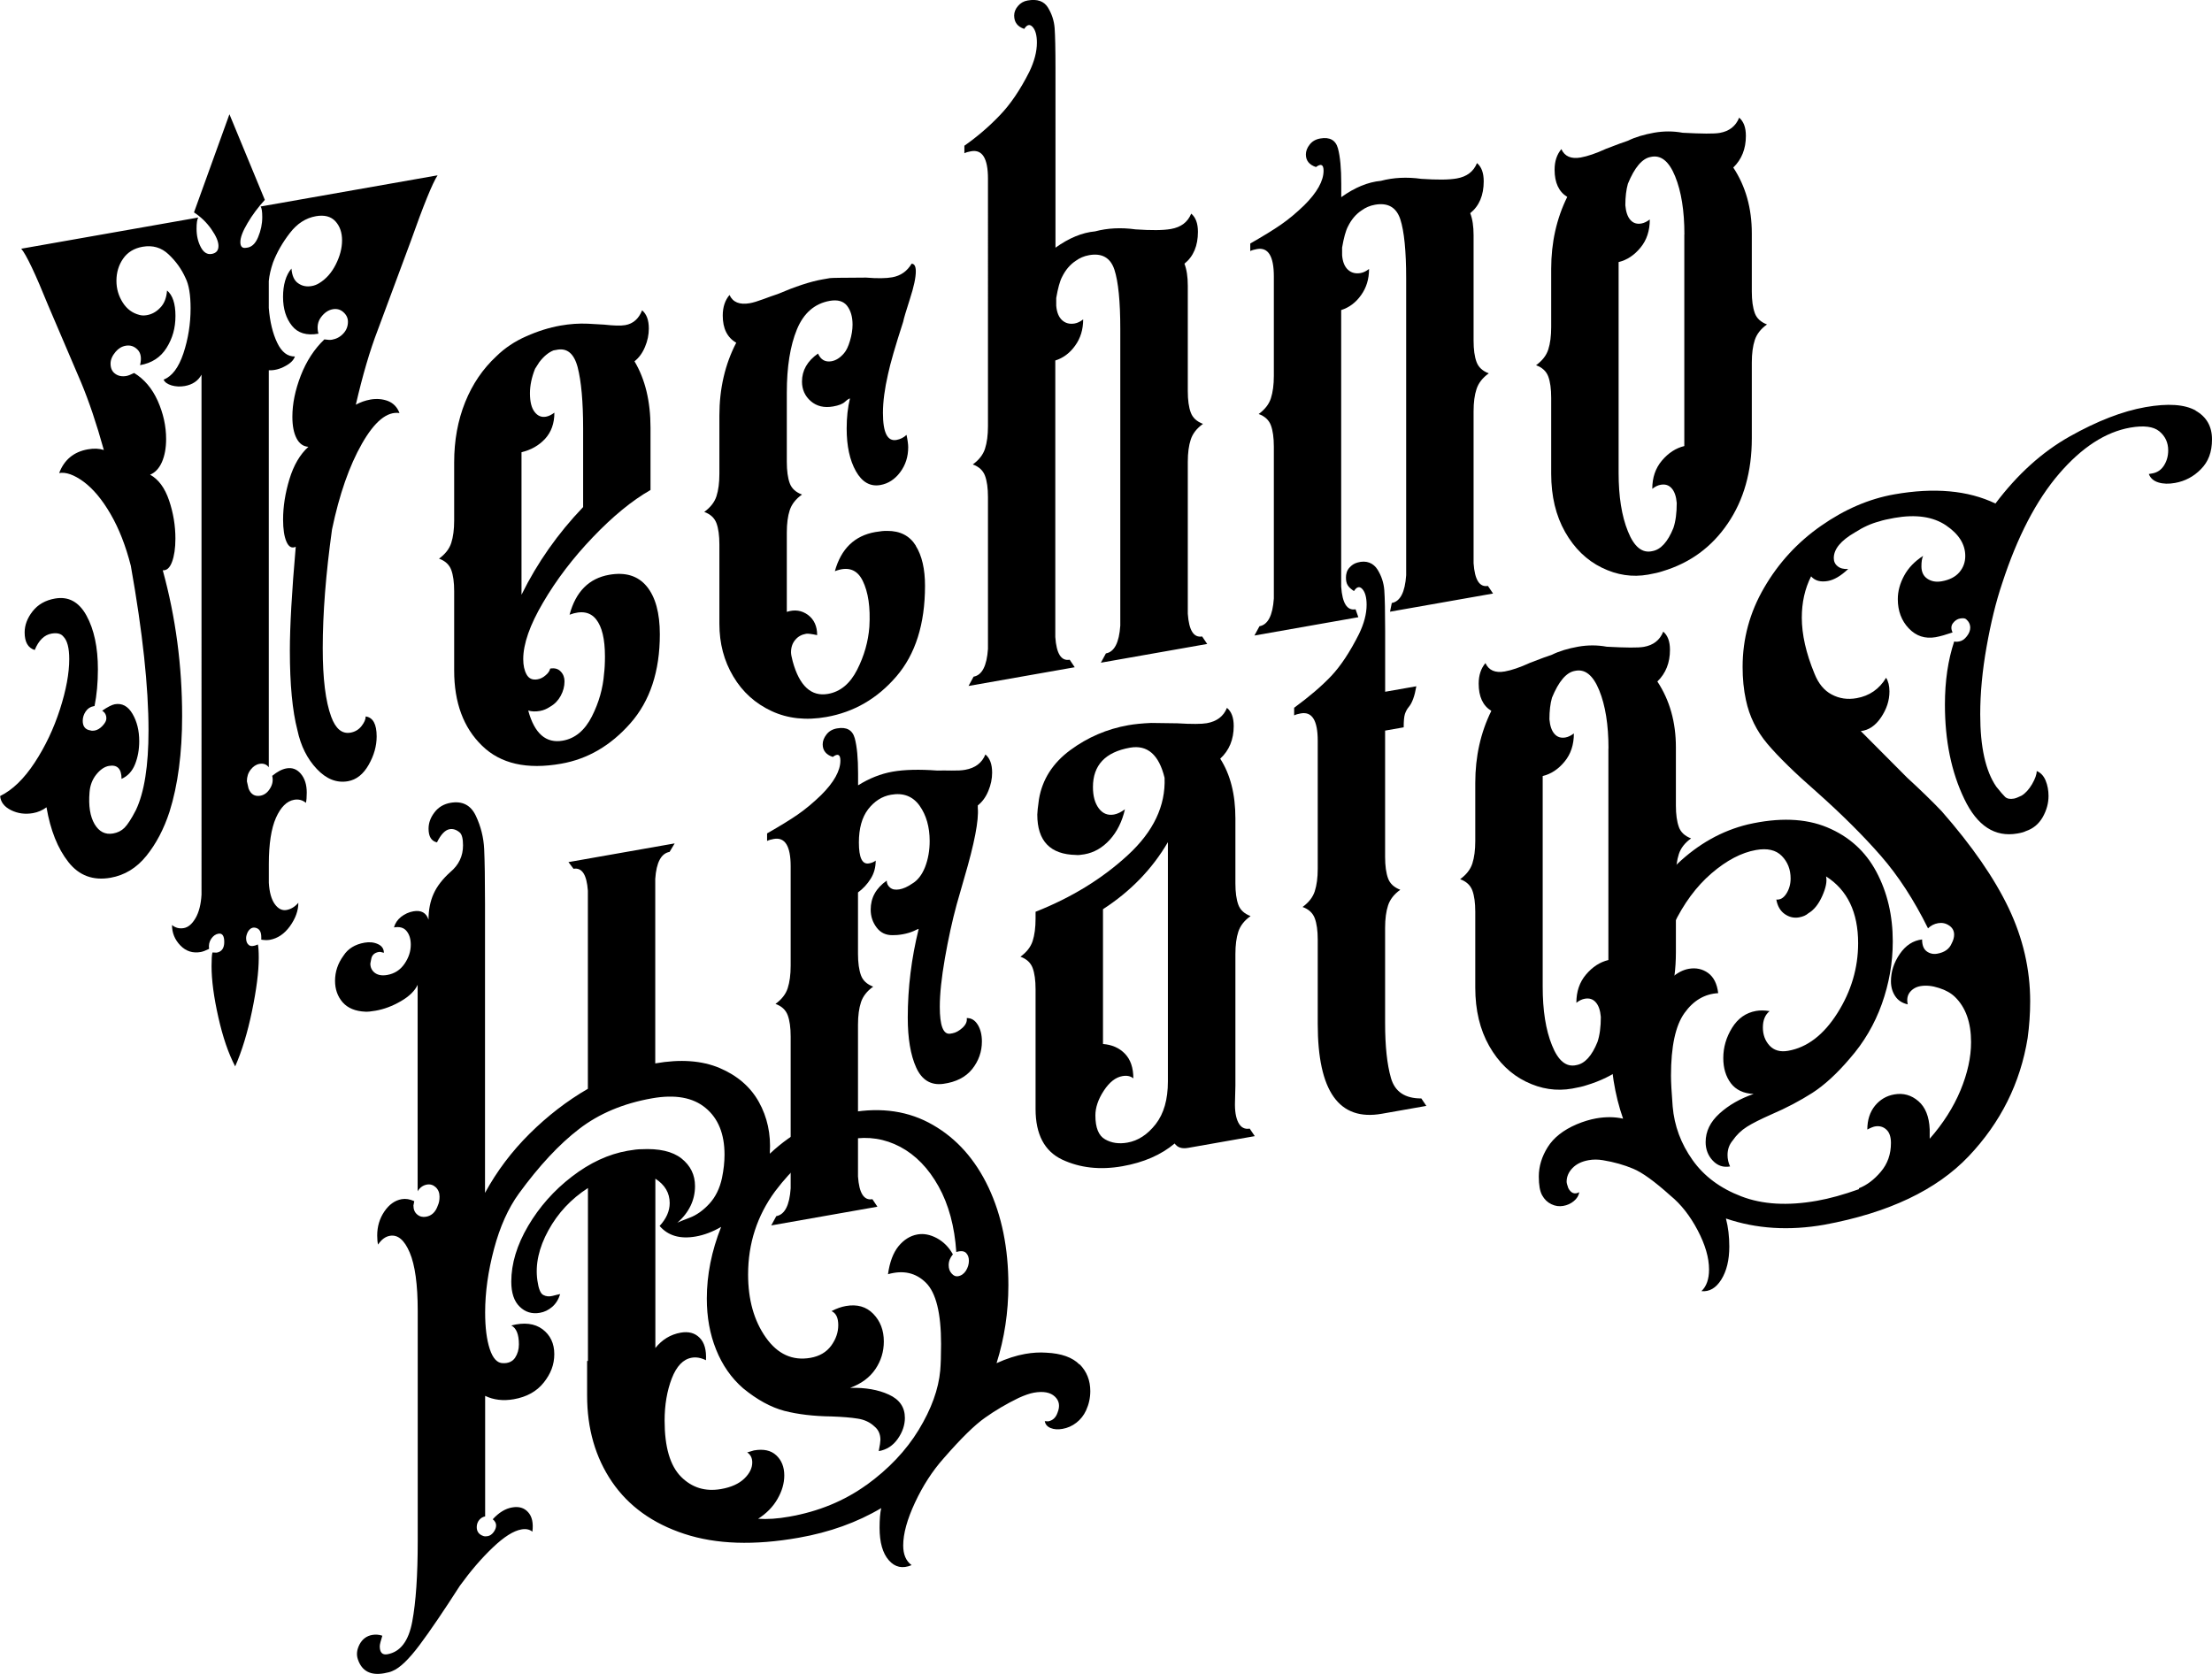
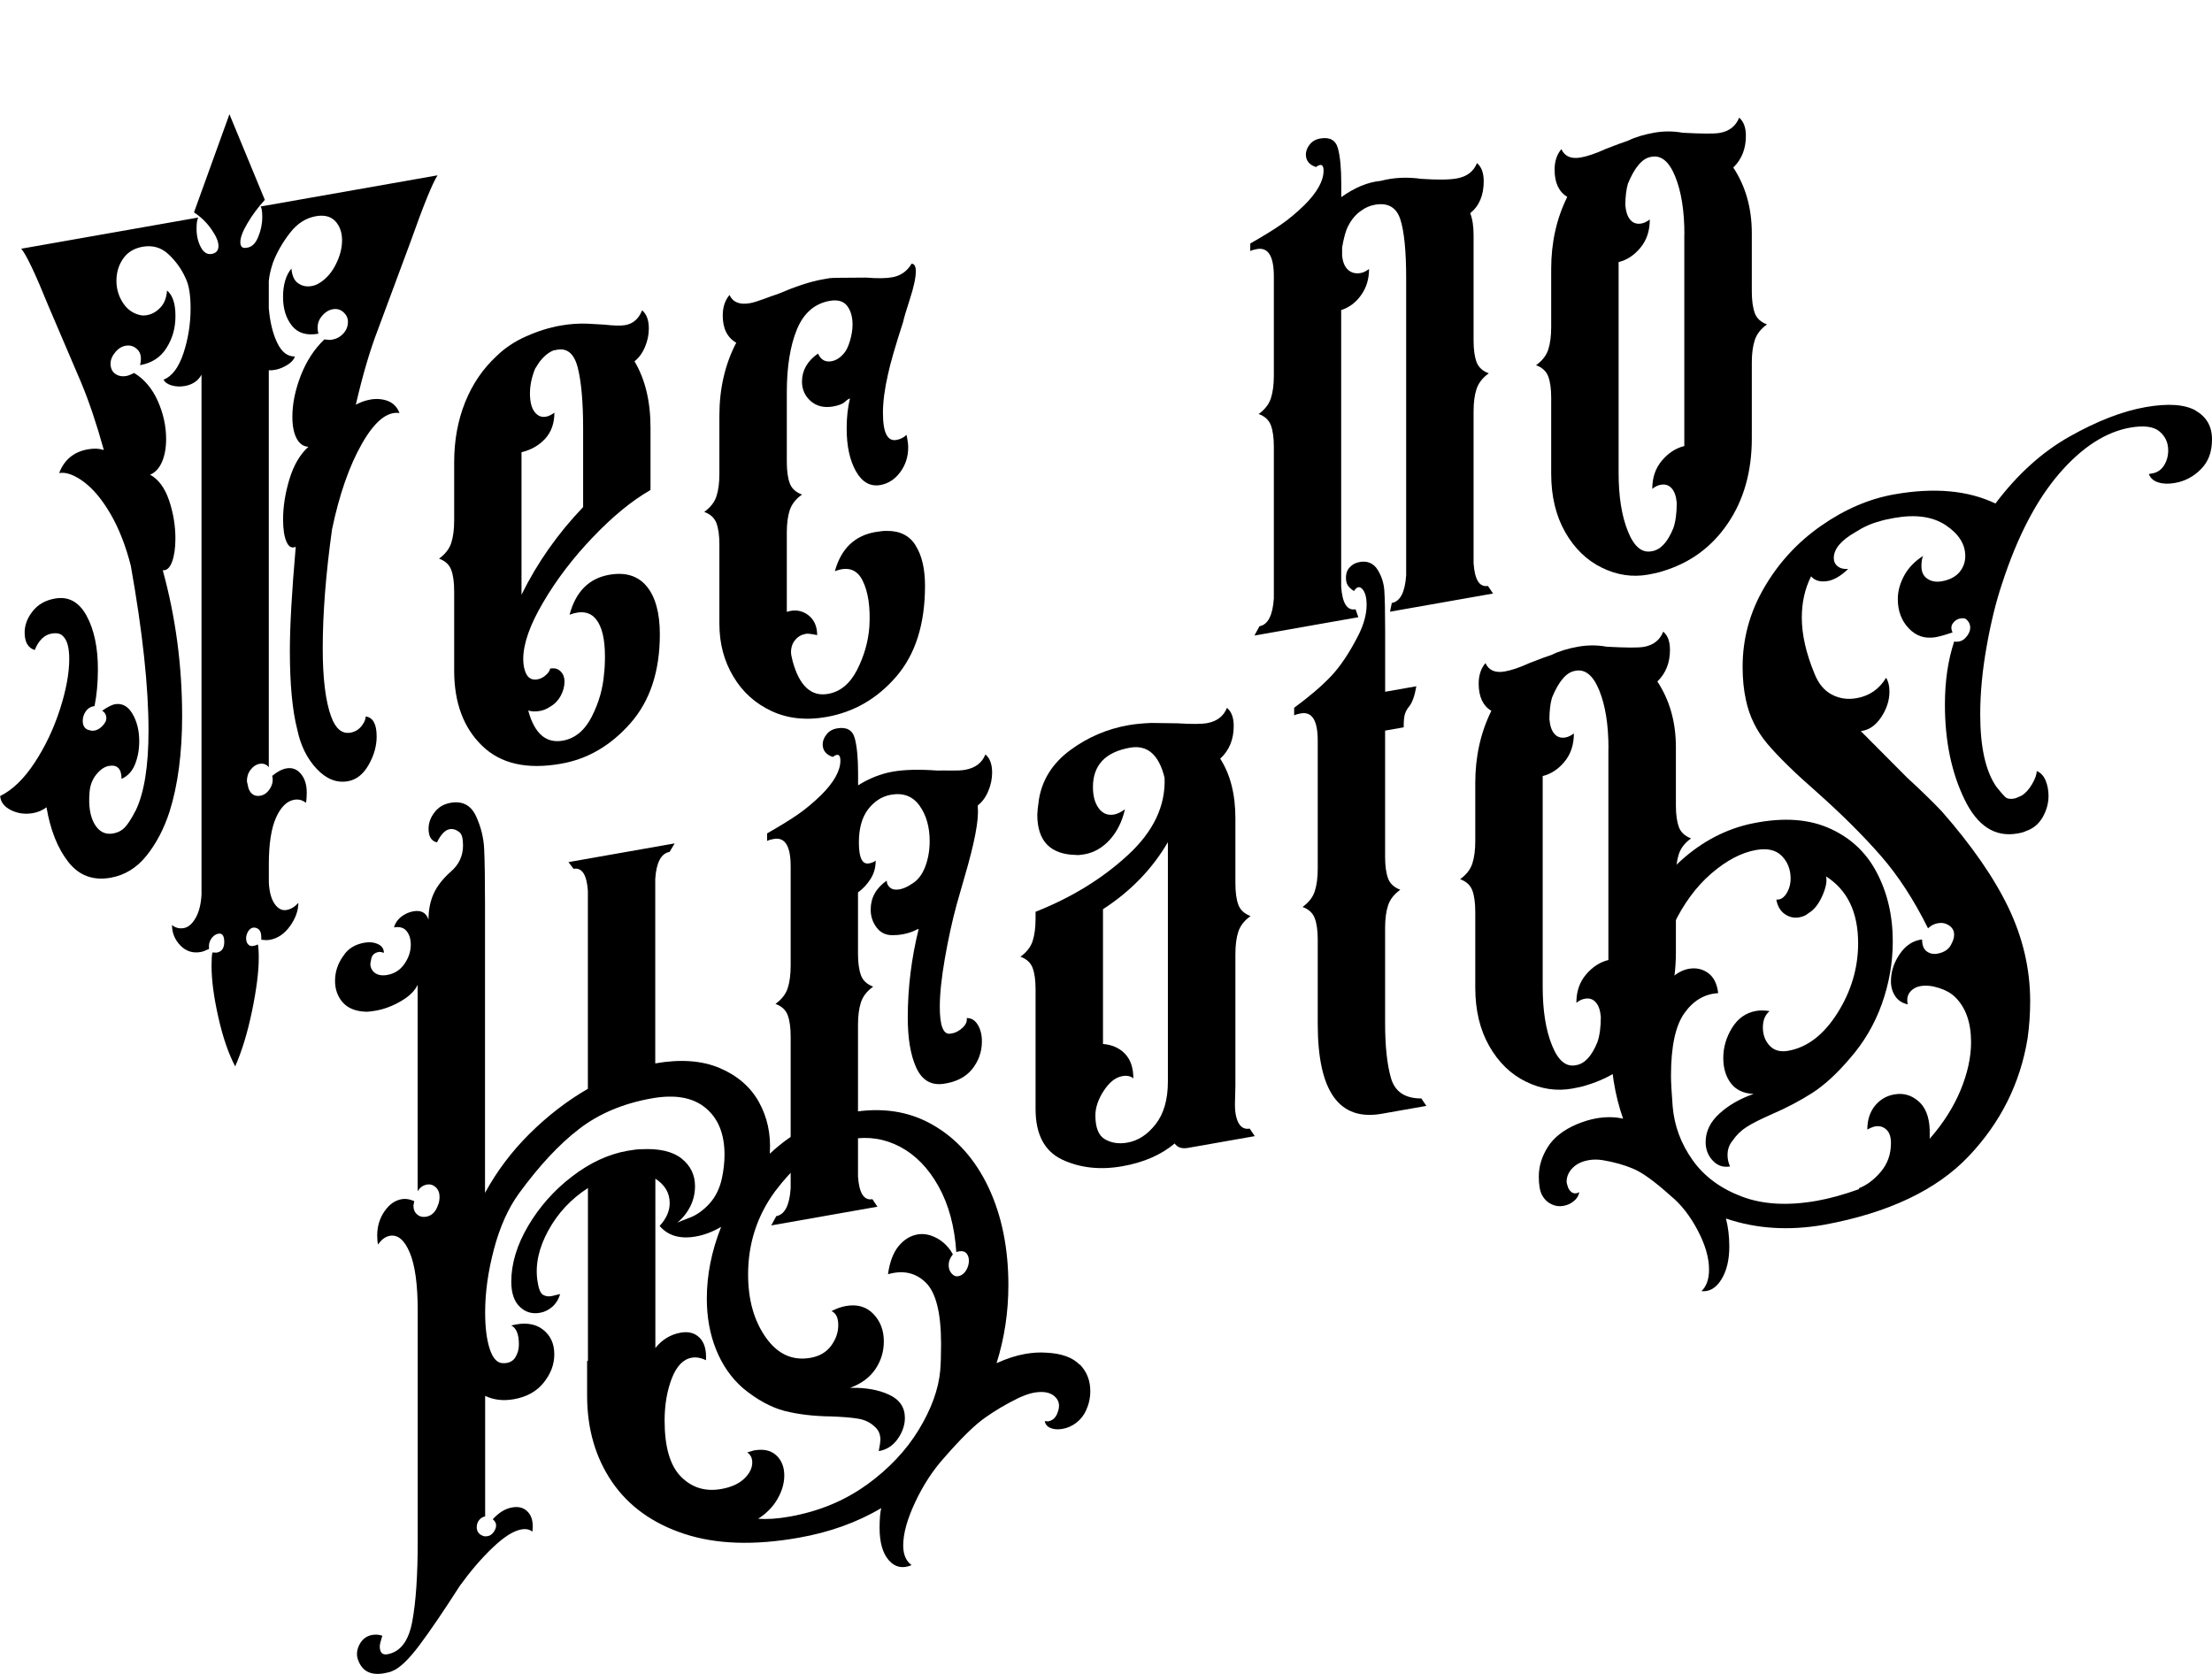
<svg xmlns="http://www.w3.org/2000/svg" id="_Слой_1" data-name="Слой 1" viewBox="0 0 500 378.37">
  <path d="M83.64,90.33c1.52-.27,2.88-.14,4.09,.33,1.21,.49,2.07,1.39,2.57,2.71-2.8-.42-5.62,1.9-8.48,6.91-2.86,5.01-5.12,11.49-6.77,19.39-1.4,10.04-2.1,18.97-2.1,26.85,0,6.86,.64,12.02,1.91,15.48,1.01,2.76,2.47,3.95,4.38,3.61,1.01-.18,1.84-.68,2.47-1.47,.64-.82,.95-1.53,.95-2.19,1.65,.23,2.48,1.73,2.48,4.52,0,2.15-.6,4.3-1.81,6.42-1.21,2.12-2.76,3.36-4.67,3.7-2.54,.45-4.89-.48-7.05-2.77-2.16-2.29-3.62-5.19-4.38-8.76-1.14-4.37-1.71-10.37-1.71-17.99,0-5.46,.44-13.27,1.33-23.47-.89,.4-1.59,.03-2.1-1.16-.51-1.17-.76-2.84-.76-4.99,0-2.94,.48-5.98,1.43-9.12,.96-3.17,2.39-5.61,4.29-7.33-1.14-.07-2.04-.7-2.67-1.91-.64-1.23-.95-2.85-.95-4.88,0-2.94,.63-6.02,1.9-9.31,1.27-3.26,3.05-6,5.33-8.18,.76,.11,1.33,.14,1.72,.07,1.01-.18,1.87-.64,2.57-1.4,.69-.74,1.04-1.63,1.04-2.66,0-.87-.37-1.63-1.14-2.26-.64-.53-1.41-.72-2.28-.57-1.02,.18-1.91,.79-2.67,1.81-.76,1.02-.96,2.26-.58,3.72-2.67,.47-4.66-.13-5.99-1.8-1.33-1.67-2.01-3.82-2.01-6.51s.63-4.93,1.9-6.41c.13,1.63,.64,2.74,1.53,3.33,.89,.63,1.9,.82,3.05,.62,.63-.11,1.2-.34,1.72-.67,1.52-.93,2.76-2.31,3.71-4.19,.95-1.88,1.43-3.7,1.43-5.48s-.51-3.22-1.52-4.32c-1.02-1.08-2.48-1.46-4.38-1.13-2.28,.4-4.26,1.66-5.9,3.81-1.65,2.13-2.93,4.36-3.81,6.67-.51,1.5-.83,2.87-.95,4.18v6.08c.25,3.14,.89,5.76,1.9,7.87s2.35,3.14,4,3.1c-.26,.81-.98,1.54-2.19,2.18-1.21,.67-2.45,.99-3.71,.94v89.74c-.51-.68-1.21-.92-2.1-.77-.76,.13-1.43,.58-1.99,1.3-.58,.74-.86,1.6-.86,2.63l.37,1.63c.51,1.32,1.41,1.86,2.67,1.64,.89-.16,1.62-.7,2.19-1.63,.58-.93,.73-1.87,.49-2.86,1.14-.94,2.21-1.51,3.24-1.69,1.27-.22,2.35,.17,3.24,1.23s1.33,2.47,1.33,4.25c0,.99-.06,1.79-.19,2.31-.76-.63-1.65-.87-2.67-.69-1.65,.29-3.02,1.65-4.1,4.07-1.07,2.42-1.61,5.91-1.61,10.48v4.2c.12,2.13,.57,3.74,1.33,4.81,.76,1.06,1.64,1.53,2.67,1.35,1.01-.18,1.9-.73,2.67-1.63,0,1.78-.64,3.54-1.9,5.3-1.27,1.75-2.8,2.77-4.58,3.08-.51,.09-1.14,.08-1.9-.04v-.58c0-1.14-.38-1.83-1.15-2.07-.75-.24-1.4,.04-1.9,.91-.26,.54-.38,1.02-.38,1.39,0,.76,.22,1.28,.67,1.6,.44,.31,1.11,.24,1.99-.17,.12,.47,.2,1.5,.2,3.02,0,3.16-.52,7.2-1.53,12.07-1.01,4.87-2.28,9.02-3.8,12.47-1.53-2.91-2.8-6.62-3.81-11.13-1.02-4.51-1.53-8.37-1.53-11.53,0-1.53,.06-2.57,.2-3.09l.95,.04c1.15-.2,1.72-1.01,1.72-2.41s-.44-2.03-1.33-1.87c-.64,.11-1.18,.5-1.62,1.15-.44,.66-.6,1.41-.48,2.28-.76,.38-1.4,.62-1.9,.71-1.78,.31-3.31-.16-4.58-1.47-1.27-1.31-1.9-2.85-1.9-4.63,.76,.63,1.65,.87,2.67,.69s1.9-.96,2.67-2.29c.76-1.33,1.21-3.11,1.33-5.28V84.69c-.75,1.39-2.03,2.26-3.8,2.57-1.02,.18-2.01,.13-2.96-.14-.95-.29-1.56-.72-1.81-1.31,1.9-.73,3.39-2.69,4.48-5.94,1.07-3.23,1.62-6.63,1.62-10.19,0-3.04-.38-5.33-1.15-6.85-.89-1.99-2.16-3.77-3.81-5.32-1.64-1.57-3.62-2.13-5.9-1.73-1.9,.34-3.37,1.23-4.38,2.67-1.01,1.46-1.52,3.12-1.52,5.02,0,1.8,.48,3.43,1.43,4.92,.95,1.49,2.19,2.38,3.71,2.78,.51,.16,1.09,.18,1.72,.07,1.15-.2,2.16-.75,3.05-1.7,.89-.9,1.4-2.19,1.53-3.87,1.26,1.04,1.9,2.95,1.9,5.74s-.67,5.08-2.01,7.22c-1.33,2.14-3.33,3.44-5.99,3.91,.38-1.6,.19-2.76-.58-3.52-.75-.76-1.64-1.05-2.67-.87-.89,.16-1.64,.62-2.28,1.37-.76,.9-1.14,1.79-1.14,2.66,0,1.03,.34,1.8,1.04,2.3,.69,.52,1.55,.68,2.57,.5,.38-.07,.95-.29,1.72-.67,2.28,1.38,4.06,3.48,5.33,6.29,1.26,2.84,1.9,5.7,1.9,8.64,0,2.03-.32,3.76-.95,5.21-.64,1.44-1.53,2.38-2.67,2.85,1.9,1.05,3.33,2.99,4.29,5.82,.95,2.81,1.43,5.68,1.43,8.62,0,2.15-.26,3.91-.76,5.26-.51,1.37-1.21,1.99-2.1,1.9,2.93,10.65,4.38,21.64,4.38,32.94,0,8.37-.95,15.61-2.85,21.65-1.27,3.9-3.02,7.23-5.24,9.98s-4.92,4.38-8.09,4.94c-3.94,.69-7.12-.48-9.53-3.55-2.42-3.07-4.06-7.2-4.95-12.38-.89,.67-1.91,1.12-3.05,1.32-1.78,.31-3.43,.09-4.95-.66-1.53-.76-2.36-1.82-2.48-3.2,2.79-1.36,5.4-3.89,7.81-7.56,2.41-3.67,4.31-7.69,5.72-12.07,1.4-4.36,2.09-8.14,2.09-11.32,0-2.52-.44-4.22-1.33-5.1-.51-.65-1.4-.89-2.67-.67-1.64,.29-2.91,1.53-3.8,3.71-1.53-.47-2.28-1.81-2.28-3.98,0-1.63,.6-3.25,1.81-4.78,1.2-1.53,2.88-2.49,5.04-2.87,3.05-.54,5.43,.74,7.14,3.87s2.57,7.17,2.57,12.11c0,3.06-.26,5.83-.76,8.32l-.19,.03c-.76,.13-1.36,.53-1.81,1.19-.44,.66-.67,1.36-.67,2.12,0,1.26,.58,1.99,1.72,2.16,.26,.1,.58,.1,.95,.04,.64-.11,1.24-.47,1.81-1.08,.58-.62,.86-1.16,.86-1.66,0-.79-.31-1.35-.95-1.75,1.27-.87,2.22-1.34,2.86-1.46,1.64-.29,2.98,.43,4,2.17,1.01,1.72,1.52,3.78,1.52,6.18,0,1.92-.32,3.65-.95,5.23-.64,1.58-1.65,2.67-3.05,3.29,0-2.27-.95-3.26-2.85-2.93-1.02,.18-1.97,.84-2.86,1.95s-1.4,2.44-1.52,3.99c-.26,3.08,.12,5.48,1.14,7.22,1.02,1.72,2.42,2.43,4.2,2.11,1.01-.18,1.87-.6,2.57-1.3,.69-.7,1.55-2.01,2.57-3.99,1.9-4.01,2.85-10.03,2.85-18.01,0-9.8-1.33-22.19-4-37.21-1.15-4.51-2.67-8.4-4.57-11.68-1.91-3.3-3.94-5.71-6.1-7.32-2.16-1.58-4-2.23-5.53-1.96,1.15-3.01,3.31-4.8,6.48-5.36,1.4-.25,2.6-.19,3.62,.15-1.65-5.95-3.37-11.04-5.15-15.3l-7.42-17.36c-2.93-7.24-4.96-11.51-6.1-12.84l40.01-7.05c-.26,.42-.38,1.27-.38,2.55,0,1.53,.31,2.9,.95,4.13,.63,1.21,1.46,1.73,2.47,1.55,1.02-.18,1.53-.77,1.53-1.8s-.55-2.28-1.62-3.81-2.38-2.78-3.91-3.78l8.01-22.19,8,19.36c-1.53,1.68-2.83,3.41-3.91,5.26-1.09,1.82-1.62,3.26-1.62,4.28s.44,1.45,1.33,1.29c1.15-.08,2.04-.86,2.67-2.37,.64-1.52,.95-3.02,.95-4.55,0-1.28-.12-2.09-.38-2.41l40.01-7.05c-1.14,1.73-3.17,6.72-6.1,14.99l-7.42,19.98c-1.79,4.64-3.43,10.26-4.96,16.88,1.02-.55,2.1-.95,3.25-1.15Z" />
  <path d="M146.19,132.55c1.96,2.38,2.96,6.01,2.96,10.83,0,8.37-2.22,15.09-6.67,20.13-4.45,5.04-9.65,8.07-15.63,9.12-7.74,1.37-13.72,.02-17.9-4.08-4.2-4.08-6.29-9.74-6.29-16.98v-17.92c0-2.03-.22-3.64-.66-4.82s-1.36-2.05-2.76-2.55c1.4-1.03,2.32-2.19,2.76-3.55,.44-1.36,.66-3.05,.66-5.08v-13.15c0-4.94,.83-9.47,2.48-13.58,1.65-4.1,4-7.55,7.05-10.38,1.9-1.87,4.16-3.38,6.76-4.52,2.6-1.16,5.18-1.97,7.72-2.42,2.16-.38,4.22-.52,6.19-.43,1.96,.11,3.2,.18,3.71,.21,2.16,.24,3.75,.29,4.76,.11,1.78-.31,3.05-1.43,3.81-3.34,1.01,.83,1.52,2.21,1.52,4.11,0,1.39-.28,2.78-.86,4.14-.57,1.38-1.36,2.47-2.38,3.27,2.41,4.04,3.62,9.04,3.62,14.99v14.1c-4.19,2.39-8.54,5.97-13.05,10.69-4.51,4.72-8.25,9.64-11.24,14.76-2.99,5.07-4.48,9.35-4.48,12.78,0,1.41,.25,2.56,.76,3.48,.51,.92,1.33,1.29,2.47,1.09,.64-.11,1.24-.4,1.81-.9,.58-.47,.92-.97,1.05-1.53,1.01-.18,1.81,.05,2.38,.66,.57,.58,.86,1.34,.86,2.21,0,1.16-.29,2.24-.86,3.29-.57,1.05-1.36,1.87-2.38,2.45-.76,.51-1.53,.83-2.29,.96-1.01,.18-1.9,.15-2.67-.09,1.41,5.21,4.01,7.48,7.81,6.81,2.79-.49,4.98-2.33,6.57-5.46,1.59-3.13,2.51-6.38,2.76-9.71,.12-.93,.2-2.21,.2-3.86,0-3.95-.67-6.74-2.01-8.41s-3.33-2.02-5.99-1.03c1.4-5.21,4.38-8.21,8.95-9.02,3.68-.65,6.5,.22,8.48,2.6Zm-28.29,1.85c3.56-7.22,8.2-13.81,13.91-19.78v-17.74c0-6.08-.42-10.72-1.24-13.88-.83-3.14-2.45-4.45-4.86-3.9l-.58,.1c-1.14,.45-2.22,1.34-3.24,2.68l-.95,1.49c-.76,1.91-1.15,3.76-1.15,5.54,0,1.9,.35,3.31,1.05,4.2,.69,.91,1.55,1.26,2.57,1.08,.63-.11,1.26-.43,1.9-.91,0,2.42-.7,4.38-2.1,5.91-1.4,1.51-3.17,2.52-5.33,3.03v32.19Z" />
  <path d="M206.99,123.36c1.4,2.23,2.1,5.25,2.1,9.06,0,8.64-2.16,15.47-6.48,20.49-4.32,5.02-9.59,8.06-15.81,9.16-4.57,.81-8.7,.38-12.38-1.33-3.68-1.71-6.57-4.3-8.66-7.82-2.1-3.5-3.15-7.46-3.15-11.91v-17.92c0-2.03-.22-3.64-.66-4.82-.44-1.18-1.36-2.05-2.76-2.55,1.4-1.03,2.32-2.19,2.76-3.55,.44-1.36,.66-3.05,.66-5.08v-13.15c0-6.08,1.27-11.59,3.81-16.47-2.04-1.17-3.05-3.22-3.05-6.14,0-1.9,.51-3.46,1.53-4.65,.75,1.64,2.28,2.26,4.57,1.86,.76-.13,1.78-.44,3.05-.91,1.27-.47,2.35-.87,3.24-1.15,4.06-1.73,7.43-2.84,10.1-3.31l1.72-.3c.38-.07,3.11-.09,8.2-.12,2.53,.21,4.51,.18,5.9-.07,1.9-.34,3.36-1.36,4.38-3.07,.63,.01,.95,.6,.95,1.73,0,1.41-.44,3.49-1.33,6.23-.89,2.76-1.4,4.48-1.52,5.15-1.79,5.52-2.93,9.47-3.43,11.85-.76,3.3-1.15,6.24-1.15,8.76,0,4.47,1.01,6.48,3.05,6.12,.89-.16,1.65-.54,2.28-1.15,.26,1.24,.38,2.17,.38,2.79,0,2.15-.6,4.03-1.81,5.65-1.21,1.62-2.7,2.58-4.48,2.9-2.28,.4-4.13-.64-5.53-3.12-1.4-2.48-2.09-5.71-2.09-9.64,0-2.56,.25-4.82,.75-6.81-.25,.04-.63,.3-1.14,.76-.51,.48-1.41,.83-2.67,1.05-2.04,.36-3.72-.05-5.05-1.2-1.33-1.15-1.99-2.65-1.99-4.42,0-2.52,1.2-4.64,3.62-6.34,.63,1.42,1.65,1.98,3.05,1.74,1.01-.18,1.96-.78,2.85-1.83,.51-.59,.96-1.53,1.33-2.8,.38-1.27,.58-2.5,.58-3.64,0-1.78-.41-3.19-1.24-4.27-.83-1.05-2.13-1.42-3.91-1.11-3.43,.61-5.9,2.76-7.43,6.46-1.52,3.7-2.28,8.46-2.28,14.29v15.63c0,2.03,.22,3.64,.66,4.84,.44,1.2,1.36,2.03,2.77,2.57-1.41,.99-2.33,2.19-2.77,3.53-.44,1.34-.66,3.03-.66,5.06v17.92c1.78-.58,3.36-.34,4.76,.67,1.4,1.04,2.1,2.57,2.1,4.59-1.27-.27-2.1-.37-2.48-.31-1.02,.18-1.84,.61-2.48,1.39-.63,.73-.95,1.68-.95,2.81,0,.39,.12,1.05,.38,2.04,1.52,5.56,4.2,8.03,8,7.35,2.79-.49,4.98-2.33,6.57-5.46,1.59-3.13,2.51-6.38,2.76-9.71,.26-4.39-.25-7.85-1.52-10.42-1.27-2.57-3.37-3.27-6.28-2.14,1.4-5.06,4.44-8.02,9.14-8.85,1.15-.2,2.04-.28,2.67-.26,2.93-.02,5.09,1.09,6.48,3.32Z" />
-   <path d="M272.84,145.57l-24,4.23,1.14-2.1c1.91-.34,2.99-2.43,3.25-6.28V74.36c0-6.24-.45-10.71-1.33-13.41-.9-2.69-2.8-3.79-5.72-3.27-1.15,.2-2.17,.65-3.05,1.3-1.27,.84-2.29,2.06-3.05,3.6-.51,.96-.95,2.57-1.33,4.78v1.74c.12,1.49,.57,2.59,1.33,3.28,.75,.69,1.72,.94,2.85,.74,.64-.11,1.27-.43,1.91-.92,0,2.29-.61,4.28-1.82,5.94-1.2,1.68-2.7,2.79-4.48,3.35v62.51c.26,3.76,1.33,5.47,3.25,5.13l1.14,1.7-24,4.23,1.14-2.1c1.91-.34,2.99-2.43,3.25-6.28v-34.32c0-2.03-.23-3.64-.67-4.82-.44-1.18-1.36-2.05-2.76-2.55,1.4-1.03,2.32-2.19,2.76-3.55,.44-1.36,.67-3.05,.67-5.08V40.38c0-4.57-1.27-6.64-3.81-6.19-.64,.11-1.14,.26-1.52,.45v-1.7c2.91-2.04,5.58-4.33,8-6.87,2.41-2.49,4.63-5.78,6.67-9.82,1.14-2.37,1.72-4.56,1.72-6.61,0-1.63-.32-2.82-.95-3.53-.64-.71-1.27-.58-1.91,.42-1.52-.5-2.28-1.5-2.28-3.03,0-.74,.29-1.48,.86-2.14,.57-.68,1.3-1.1,2.19-1.25,2.16-.38,3.68,.14,4.57,1.57,.89,1.44,1.4,3,1.53,4.69,.12,1.69,.19,4.76,.19,9.21V55.99c3.05-2.19,6.04-3.42,8.96-3.69,2.79-.74,5.84-.91,9.14-.45,3.56,.24,6.22,.23,8-.09,2.29-.4,3.81-1.56,4.58-3.47,1.01,.83,1.52,2.21,1.52,4.11,0,3.16-1.01,5.57-3.05,7.21,.51,1.3,.76,2.97,.76,4.99v23.81c0,2.03,.22,3.64,.67,4.84,.44,1.2,1.36,2.03,2.76,2.57-1.4,.99-2.32,2.19-2.76,3.53-.45,1.34-.67,3.03-.67,5.06v34.32c.26,3.76,1.33,5.47,3.24,5.14l1.15,1.7Z" />
  <path d="M337.46,134.17l-23.26,4.1,.4-1.97c1.91-.34,2.99-2.43,3.25-6.28V62.96c0-6.24-.45-10.71-1.33-13.41-.9-2.69-2.8-3.79-5.72-3.27-1.15,.2-2.17,.65-3.05,1.3-1.27,.84-2.29,2.06-3.05,3.6-.51,.96-.95,2.57-1.33,4.78v1.74c.12,1.49,.57,2.59,1.33,3.28,.75,.69,1.72,.94,2.85,.74,.64-.11,1.27-.43,1.91-.92,0,2.29-.61,4.28-1.82,5.94-1.2,1.68-2.7,2.79-4.48,3.35v62.51c.26,3.76,1.33,5.47,3.25,5.13l.63,1.79-23.49,4.14,1.14-2.1c1.91-.34,2.99-2.43,3.25-6.28v-34.32c0-2.03-.23-3.64-.67-4.82-.44-1.18-1.36-2.05-2.76-2.55,1.4-1.03,2.32-2.19,2.76-3.55,.44-1.36,.67-3.05,.67-5.08v-22.47c0-4.57-1.27-6.64-3.81-6.19-.64,.11-1.14,.26-1.52,.45v-1.7c2.91-1.67,5.24-3.09,6.95-4.28,1.72-1.19,3.46-2.64,5.24-4.36,2.93-2.91,4.38-5.53,4.38-7.82,0-1.39-.57-1.68-1.72-.83-1.52-.5-2.28-1.46-2.28-2.84,0-.76,.29-1.52,.86-2.24,.57-.74,1.36-1.19,2.38-1.37,2.16-.38,3.49,.36,4.01,2.23,.51,1.9,.75,4.54,.75,7.97v3.06c3.05-2.19,6.04-3.42,8.96-3.69,2.79-.74,5.84-.91,9.14-.45,3.56,.24,6.22,.23,8-.09,2.29-.4,3.81-1.56,4.58-3.47,1.01,.83,1.52,2.21,1.52,4.11,0,3.16-1.01,5.57-3.05,7.21,.51,1.3,.76,2.97,.76,4.99v23.81c0,2.03,.22,3.64,.67,4.84,.44,1.2,1.36,2.03,2.76,2.57-1.4,.99-2.32,2.19-2.76,3.53-.45,1.34-.67,3.03-.67,5.06v34.32c.26,3.76,1.33,5.47,3.24,5.14l1.15,1.7Z" />
  <path d="M396.65,70.77c.44,1.2,1.36,2.03,2.76,2.57-1.4,.99-2.32,2.19-2.76,3.53-.44,1.34-.67,3.03-.67,5.06v17.16c0,7.48-1.81,13.92-5.43,19.23-3.62,5.35-8.55,8.95-14.77,10.81-.75,.26-1.84,.51-3.24,.76-3.56,.63-7.05,.11-10.48-1.58-3.42-1.67-6.19-4.37-8.28-8.05-2.1-3.7-3.15-8.09-3.15-13.17v-17.16c0-2.03-.22-3.64-.66-4.82-.44-1.18-1.36-2.05-2.76-2.55,1.4-1.03,2.32-2.19,2.76-3.55,.44-1.36,.66-3.05,.66-5.08v-13.15c0-5.95,1.21-11.38,3.63-16.27-1.91-1.17-2.86-3.22-2.86-6.15,0-1.9,.51-3.44,1.53-4.65,.75,1.64,2.21,2.28,4.38,1.89,1.52-.27,3.42-.91,5.71-1.96,2.42-.94,4.07-1.54,4.96-1.83,1.64-.81,3.62-1.4,5.9-1.81,2.16-.38,4.32-.39,6.48,.01,4.31,.23,7.11,.26,8.38,.03,2.16-.38,3.62-1.53,4.38-3.44,1.01,.85,1.52,2.21,1.52,4.11,0,2.94-.95,5.32-2.85,7.16,2.79,4.22,4.19,9.18,4.19,14.89v13.15c0,2.03,.23,3.64,.67,4.84Zm-15.91-17.78c0-5.33-.7-9.72-2.1-13.15s-3.24-4.89-5.53-4.36c-1.9,.34-3.62,2.35-5.14,6.05-.38,1.33-.58,2.98-.58,4.88,.13,1.49,.51,2.6,1.15,3.31,.63,.72,1.46,.98,2.48,.8,.63-.11,1.26-.43,1.9-.91,0,2.54-.7,4.67-2.1,6.36-1.4,1.71-3.05,2.81-4.95,3.27v47.63c0,5.33,.69,9.76,2.1,13.23,1.4,3.52,3.24,5.01,5.52,4.48,1.91-.34,3.49-2.08,4.76-5.22,.51-1.5,.76-3.4,.76-5.67-.13-1.51-.51-2.6-1.15-3.31-.63-.72-1.46-.98-2.47-.8-.64,.11-1.27,.41-1.91,.92,0-2.56,.73-4.68,2.19-6.4,1.46-1.72,3.14-2.81,5.05-3.27V52.99Z" />
  <path d="M221,231.61c.63,1.03,.95,2.29,.95,3.82,0,2.29-.73,4.37-2.19,6.22-1.47,1.83-3.66,2.96-6.57,3.35-2.8,.37-4.83-.89-6.1-3.7-1.27-2.81-1.9-6.59-1.9-11.28,0-6.72,.83-13.42,2.47-20.05-.12,.02-.51,.17-1.14,.49-.64,.28-1.47,.55-2.48,.73-.89,.16-1.65,.21-2.28,.2-1.52,.02-2.73-.55-3.62-1.74s-1.33-2.51-1.33-4.04c0-2.69,1.2-4.84,3.62-6.55,0,.62,.25,1.16,.76,1.58,.51,.43,1.2,.55,2.09,.4s1.84-.57,2.86-1.27c1.27-.74,2.25-1.99,2.96-3.77,.69-1.78,1.04-3.74,1.04-5.89,0-3.18-.76-5.84-2.28-7.99-1.53-2.13-3.69-2.97-6.48-2.47-2.04,.36-3.74,1.47-5.15,3.28-1.4,1.84-2.09,4.34-2.09,7.52,0,3.43,.75,4.99,2.28,4.72,.63-.11,1.15-.33,1.52-.64,0,1.53-.37,2.9-1.14,4.11-.76,1.23-1.72,2.25-2.86,3.09v13.89c0,2.03,.23,3.64,.67,4.84s1.36,2.03,2.76,2.57c-1.4,.99-2.32,2.19-2.76,3.53s-.67,3.03-.67,5.06v34.32c.26,3.76,1.33,5.47,3.25,5.13l1.14,1.7-24,4.23,1.14-2.1c1.91-.34,2.99-2.43,3.25-6.28v-34.32c0-2.03-.23-3.64-.67-4.82-.44-1.18-1.36-2.05-2.76-2.55,1.4-1.03,2.32-2.19,2.76-3.55,.44-1.36,.67-3.05,.67-5.08v-22.47c0-4.57-1.27-6.64-3.81-6.19-.64,.11-1.14,.26-1.52,.45v-1.7c2.91-1.67,5.24-3.09,6.95-4.28,1.72-1.19,3.46-2.64,5.24-4.36,2.93-2.91,4.38-5.53,4.38-7.82,0-1.39-.57-1.68-1.72-.83-1.52-.5-2.28-1.46-2.28-2.84,0-.76,.29-1.52,.86-2.24,.57-.74,1.36-1.19,2.38-1.37,2.16-.38,3.49,.36,4.01,2.23,.51,1.9,.75,4.54,.75,7.97v2.67c2.54-1.59,5.15-2.62,7.81-3.09,2.67-.47,6.03-.55,10.1-.25,.89-.03,1.96-.02,3.24,0,1.27,.02,2.28-.03,3.05-.17,2.28-.4,3.81-1.56,4.58-3.47,1.01,.83,1.52,2.21,1.52,4.11,0,1.39-.29,2.78-.86,4.14-.57,1.38-1.36,2.47-2.38,3.27v.58c.25,2.77-.76,8.03-3.05,15.79l-1.72,6.01c-1.02,3.74-1.9,7.8-2.67,12.19-.76,4.39-1.15,8.04-1.15,10.97,0,4.18,.76,6.21,2.28,6.07l.58-.1c.75-.13,1.52-.56,2.28-1.25,.76-.71,1.07-1.43,.95-2.19,1.01-.03,1.84,.46,2.48,1.49Z" />
  <path d="M283.62,256.82l-15.05,2.65c-1.41,.25-2.42-.07-3.05-.99-3.05,2.56-6.99,4.29-11.81,5.14-5.09,.9-9.62,.37-13.62-1.5-4-1.9-6.01-5.7-6.01-11.43v-27.06c0-2.03-.22-3.64-.66-4.82-.44-1.18-1.36-2.05-2.76-2.55,1.4-1.03,2.32-2.19,2.76-3.55,.44-1.36,.66-3.05,.66-5.08v-1.53c8.13-3.21,15.08-7.48,20.87-12.82,5.78-5.32,8.54-11.14,8.29-17.46-1.27-5.23-3.88-7.5-7.81-6.81-5.59,.99-8.38,3.96-8.38,8.9,0,2.05,.44,3.64,1.33,4.83,.89,1.17,2.03,1.63,3.43,1.38,.75-.13,1.58-.53,2.47-1.18-.63,2.76-1.78,5.07-3.43,6.89-1.64,1.8-3.56,2.9-5.72,3.28-.89,.16-1.52,.21-1.9,.15-5.84-.11-8.76-3.15-8.76-9.12,0-.52,.12-1.68,.38-3.5,.76-4.46,3.11-8.14,7.05-11.06,3.94-2.91,8.32-4.8,13.15-5.65,1.4-.25,3.11-.42,5.15-.51l5.9,.08c3.3,.2,5.53,.18,6.67-.02,2.28-.4,3.81-1.56,4.57-3.47,1.02,.83,1.53,2.21,1.53,4.11,0,3.04-1.02,5.51-3.05,7.38,2.28,3.55,3.43,8.04,3.43,13.49v14.68c0,2.03,.22,3.64,.66,4.84,.44,1.2,1.36,2.03,2.77,2.57-1.41,.99-2.33,2.19-2.77,3.53s-.66,3.03-.66,5.06v29.73c0,.37-.03,1.6-.09,3.65-.07,2.04,.19,3.61,.75,4.7,.58,1.12,1.44,1.57,2.57,1.37l1.15,1.7Zm-22.39-2.71c1.84-2.37,2.76-5.57,2.76-9.64v-54.1c-3.56,6.08-8.44,11.12-14.67,15.15v30.47c2.03,.16,3.68,.88,4.95,2.19,1.27,1.31,1.91,3.16,1.91,5.58-.64-.53-1.47-.69-2.48-.51-1.53,.27-2.93,1.36-4.2,3.3-1.27,1.94-1.9,3.81-1.9,5.59,0,2.77,.73,4.58,2.19,5.4,1.46,.84,3.14,1.08,5.05,.74,2.41-.42,4.54-1.81,6.38-4.16Z" />
  <path d="M322.43,249.98l-10.09,1.78c-9.65,1.7-14.48-5.05-14.48-20.31v-19.06c0-2.03-.23-3.64-.67-4.82s-1.36-2.05-2.76-2.55c1.4-1.03,2.32-2.19,2.76-3.55,.44-1.36,.67-3.05,.67-5.08v-28.94c0-4.59-1.27-6.64-3.81-6.19-.64,.11-1.14,.26-1.52,.45v-1.72c3.42-2.51,6.22-4.9,8.38-7.18,2.15-2.28,4.25-5.46,6.28-9.5,1.14-2.35,1.72-4.56,1.72-6.59,0-1.65-.32-2.84-.95-3.55-.64-.71-1.27-.56-1.91,.44-1.32-.9-1.81-1.55-1.81-3.06,0-.76,.19-1.6,.8-2.25,.52-.56,.99-.9,1.77-1.13,2.11-.62,3.68,.16,4.57,1.59s1.4,2.98,1.53,4.69c.12,1.67,.19,4.76,.19,9.19v13.73l7.05-1.24c-.38,2.22-.95,3.79-1.72,4.69-.37,.44-.66,.98-.86,1.58-.19,.59-.28,1.6-.28,3.01l-4.2,.74v28.57c0,2.03,.23,3.64,.67,4.84,.44,1.2,1.36,2.03,2.76,2.57-1.4,.99-2.32,2.19-2.76,3.53-.44,1.34-.67,3.03-.67,5.06v21.54c0,5.21,.44,9.35,1.33,12.44,.89,3.09,3.17,4.61,6.86,4.6l1.14,1.7Z" />
  <path d="M379.49,186.95c.44,1.2,1.36,2.03,2.76,2.57-1.4,.99-2.32,2.19-2.76,3.53-.44,1.34-.67,3.03-.67,5.06v17.16c0,7.48-1.81,13.92-5.43,19.23-3.62,5.35-8.55,8.95-14.77,10.81-.75,.26-1.84,.51-3.24,.76-3.56,.63-7.05,.11-10.48-1.58-3.42-1.67-6.19-4.37-8.28-8.05-2.1-3.7-3.15-8.09-3.15-13.17v-17.16c0-2.03-.22-3.64-.66-4.82-.44-1.18-1.36-2.05-2.76-2.55,1.4-1.03,2.32-2.19,2.76-3.55s.66-3.05,.66-5.08v-13.15c0-5.95,1.21-11.38,3.63-16.27-1.91-1.17-2.86-3.22-2.86-6.15,0-1.9,.51-3.44,1.53-4.65,.75,1.64,2.21,2.28,4.38,1.89,1.52-.27,3.42-.91,5.71-1.96,2.42-.94,4.07-1.54,4.96-1.83,1.64-.81,3.62-1.4,5.9-1.81,2.16-.38,4.32-.39,6.48,.01,4.31,.23,7.11,.26,8.38,.03,2.16-.38,3.62-1.53,4.38-3.44,1.01,.85,1.52,2.21,1.52,4.11,0,2.94-.95,5.32-2.85,7.16,2.79,4.22,4.19,9.18,4.19,14.89v13.15c0,2.03,.23,3.64,.67,4.84Zm-15.91-17.78c0-5.33-.7-9.72-2.1-13.15-1.4-3.43-3.24-4.89-5.53-4.36-1.9,.34-3.62,2.35-5.14,6.05-.38,1.33-.58,2.98-.58,4.88,.13,1.49,.51,2.6,1.15,3.31,.63,.72,1.46,.98,2.48,.8,.63-.11,1.26-.43,1.9-.91,0,2.54-.7,4.67-2.1,6.36-1.4,1.71-3.05,2.81-4.95,3.27v47.63c0,5.33,.69,9.76,2.1,13.23,1.4,3.52,3.24,5.01,5.52,4.48,1.91-.34,3.49-2.08,4.76-5.22,.51-1.5,.76-3.4,.76-5.67-.13-1.51-.51-2.6-1.15-3.31-.63-.72-1.46-.98-2.47-.8-.64,.11-1.27,.41-1.91,.92,0-2.56,.73-4.68,2.19-6.4s3.14-2.81,5.05-3.27v-47.84Z" />
  <path d="M244.06,308.41c1.59,1.62,2.39,3.63,2.39,6.05,0,1.53-.32,2.97-.96,4.37-.51,1.1-1.23,2.02-2.18,2.76-.96,.75-2.01,1.2-3.15,1.4-1.01,.18-1.9,.13-2.67-.19-.75-.3-1.21-.82-1.33-1.56l.76,.05c1.01-.18,1.72-.82,2.1-1.9,.63-1.52,.44-2.75-.58-3.7-1.01-.96-2.6-1.26-4.75-.88-.89,.16-2.04,.55-3.43,1.18-2.8,1.36-5.33,2.86-7.62,4.49-2.29,1.6-5.41,4.65-9.34,9.17-2.53,2.84-4.69,6.18-6.47,9.99-1.78,3.81-2.67,7.04-2.67,9.71,0,2.03,.63,3.51,1.9,4.44-2.04,.86-3.75,.5-5.15-1.1-1.4-1.59-2.09-4.06-2.09-7.34,0-1.92,.12-3.39,.37-4.45-5.46,3.24-11.68,5.47-18.67,6.7-10.04,1.77-18.64,1.49-25.81-.87-7.18-2.35-12.64-6.29-16.39-11.79-3.74-5.5-5.61-11.99-5.61-19.5v-7.79l.19-.03v-39.07c-3.8,2.45-6.79,5.64-8.95,9.58-2.16,3.94-2.99,7.72-2.48,11.31,.26,1.86,.7,2.96,1.33,3.28,.64,.34,1.33,.41,2.1,.21,.76-.2,1.33-.34,1.72-.41-.38,1.23-.98,2.18-1.81,2.9-.83,.7-1.75,1.16-2.76,1.33-1.79,.32-3.31-.14-4.58-1.38-1.27-1.22-1.9-3.12-1.9-5.66,0-4.07,1.27-8.27,3.8-12.58,2.54-4.31,5.85-8.06,9.91-11.17,4.06-3.13,8.26-5.07,12.57-5.83,1.41-.25,2.42-.36,3.05-.35,4.06-.22,7.11,.48,9.15,2.09,2.04,1.63,3.05,3.7,3.05,6.24,0,3.16-1.33,5.94-4,8.31,.25-.17,1.17-.56,2.76-1.15,1.59-.59,3.08-1.66,4.48-3.17,1.4-1.53,2.36-3.48,2.86-5.84,.38-1.85,.57-3.59,.57-5.25,0-4.69-1.43-8.22-4.29-10.57-2.85-2.37-6.88-3.09-12.09-2.17-6.48,1.14-11.97,3.45-16.48,6.92-4.52,3.46-9.05,8.34-13.62,14.6-2.42,3.34-4.29,7.52-5.62,12.51-1.33,5.01-2.01,9.78-2.01,14.37,0,3.41,.35,6.18,1.05,8.29,.69,2.09,1.68,3.16,2.96,3.18,1.26,.05,2.18-.38,2.76-1.23,.57-.87,.86-1.87,.86-3.02,0-2.27-.58-3.7-1.72-4.27,2.91-.76,5.27-.47,7.05,.84,1.78,1.34,2.67,3.23,2.67,5.63s-.8,4.44-2.39,6.44c-1.58,1.99-3.83,3.24-6.76,3.76-2.41,.42-4.57,.16-6.48-.76v27.25c-.51,.09-.95,.35-1.33,.79-.37,.46-.57,.99-.57,1.63,0,1.01,.51,1.69,1.53,2.02,.25,.08,.57,.09,.95,.02,.51-.09,.95-.4,1.33-.9,.38-.52,.57-1.03,.57-1.53s-.26-.99-.76-1.39c1.4-1.53,2.86-2.41,4.38-2.67,1.53-.27,2.73,.08,3.62,1.08,.89,.98,1.21,2.45,.96,4.4-.64-.53-1.47-.69-2.48-.51-1.78,.31-3.94,1.67-6.48,4.1-2.54,2.41-5.01,5.29-7.43,8.63-3.68,5.73-6.73,10.22-9.14,13.44-2.42,3.22-4.45,5.17-6.1,5.83-.38,.19-1.02,.37-1.9,.52-3.05,.54-5.02-.5-5.91-3.13-.38-1.09-.25-2.21,.38-3.42,.64-1.19,1.59-1.89,2.86-2.12,.75-.13,1.52-.08,2.28,.18-.38,1.2-.58,2-.58,2.38,0,1.41,.58,2.01,1.72,1.81,2.93-.52,4.8-2.97,5.62-7.38,.83-4.4,1.24-10.47,1.24-18.22v-52.01c0-5.97-.61-10.37-1.81-13.2-1.21-2.85-2.7-4.09-4.48-3.78-1.02,.18-1.91,.83-2.67,1.98-.13-.47-.2-1.16-.2-2.05,0-2.03,.54-3.84,1.62-5.43,1.07-1.57,2.38-2.51,3.91-2.78,.89-.16,1.84-.01,2.85,.45l-.19,.98c0,.89,.28,1.56,.86,2.04,.57,.48,1.23,.63,1.99,.5,1.27-.22,2.16-1.06,2.67-2.56,.26-.56,.38-1.2,.38-1.97,0-.89-.29-1.6-.86-2.14-.57-.52-1.24-.73-1.99-.6-.89,.16-1.59,.67-2.1,1.51v-46.66c-.64,1.37-1.9,2.61-3.81,3.71-1.9,1.1-3.8,1.81-5.72,2.14-1.01,.18-1.78,.25-2.28,.22-2.28-.09-4-.82-5.15-2.13-1.14-1.33-1.71-2.94-1.71-4.85,0-2.03,.63-3.94,1.9-5.67,1.01-1.58,2.6-2.57,4.76-2.95,1.14-.2,2.15-.09,3.05,.33,.88,.4,1.33,1.07,1.33,1.96-.52-.16-.89-.24-1.15-.19-1.01,.18-1.58,.73-1.72,1.65l-.19,.98c0,.89,.35,1.59,1.04,2.11,.69,.5,1.62,.66,2.76,.46,1.65-.29,2.96-1.12,3.91-2.51,.95-1.37,1.43-2.81,1.43-4.34,0-1.26-.31-2.3-.95-3.08-.63-.78-1.59-1.04-2.85-.82,.25-.93,.79-1.73,1.61-2.39,.83-.64,1.75-1.07,2.77-1.25,1.78-.31,2.91,.33,3.43,1.88,0-2.15,.37-4.1,1.14-5.82,.76-1.71,2.04-3.36,3.81-4.95,1.9-1.6,2.85-3.6,2.85-6.02,0-1.53-.26-2.5-.76-2.92-.75-.63-1.52-.87-2.28-.73-1.01,.18-1.96,1.17-2.85,2.98-1.27-.29-1.9-1.32-1.9-3.1,0-1.26,.43-2.5,1.33-3.67,.88-1.17,2.09-1.9,3.62-2.17,2.67-.47,4.57,.5,5.72,2.9,1.14,2.4,1.78,4.94,1.9,7.58,.12,2.64,.19,6.77,.19,12.35v65.34c2.68-4.92,6.04-9.37,10.1-13.4,4.06-4.02,8.44-7.4,13.15-10.13v-44.78c-.26-3.63-1.33-5.28-3.24-4.95l-1.15-1.51,24.01-4.23-1.15,1.92c-1.9,.34-2.99,2.37-3.24,6.09v41.72c5.72-1.01,10.57-.64,14.57,1.05,4,1.71,6.96,4.27,8.86,7.68,1.9,3.43,2.73,7.25,2.47,11.47v.21c5.34-5.01,11.43-8.11,18.29-9.32,6.99-1.23,13.18-.3,18.57,2.82,5.4,3.1,9.59,7.82,12.58,14.15,2.98,6.34,4.48,13.7,4.48,22.07,0,6.1-.89,11.98-2.67,17.63,2.28-1.04,4.44-1.73,6.47-2.09,1.65-.29,3.25-.39,4.76-.28,3.43,.16,5.93,1.06,7.52,2.68Zm-48.2,27.27c5.01-3.63,8.95-7.78,11.81-12.48,2.85-4.7,4.48-9.16,4.86-13.43,.12-1.43,.19-3.4,.19-5.95,0-6.99-1.14-11.6-3.43-13.87-2.28-2.26-5.14-2.9-8.57-1.92,.38-2.73,1.17-4.84,2.38-6.33,1.21-1.47,2.64-2.37,4.29-2.66,1.4-.25,2.86,.03,4.38,.84,1.52,.83,2.73,2.04,3.62,3.66-.63,.75-.95,1.55-.95,2.44,0,.76,.22,1.41,.67,1.89,.43,.5,.92,.71,1.43,.62,.76-.13,1.36-.57,1.81-1.27,.44-.72,.66-1.46,.66-2.23s-.22-1.35-.66-1.79c-.44-.42-1.18-.5-2.19-.19-.38-5.76-1.72-10.72-4-14.82-2.28-4.1-5.18-7.09-8.67-8.95-3.49-1.84-7.2-2.43-11.14-1.74-2.67,.47-8.97,.97-17.15,11.79-4.06,5.53-6.1,11.8-6.1,18.79,0,5.71,1.33,10.45,4,14.24,2.67,3.79,6.04,5.32,10.1,4.61,2.04-.36,3.59-1.27,4.67-2.73,1.07-1.47,1.61-3.01,1.61-4.67s-.51-2.7-1.52-3.16c1.15-.6,2.22-.97,3.24-1.15,2.54-.45,4.61,.14,6.19,1.76,1.59,1.64,2.39,3.71,2.39,6.26,0,2.29-.64,4.37-1.91,6.25-1.27,1.88-3.17,3.29-5.71,4.23,3.42-.09,6.35,.41,8.75,1.52,2.42,1.1,3.63,2.85,3.63,5.27,0,1.63-.55,3.24-1.62,4.75-1.09,1.54-2.51,2.45-4.29,2.76,.26-1.33,.38-2.16,.38-2.55,0-1.26-.44-2.28-1.33-3.01-1.01-.96-2.28-1.56-3.81-1.79-1.52-.25-3.49-.4-5.9-.49-4.06-.05-7.62-.48-10.67-1.26-3.05-.81-6.16-2.51-9.33-5.11-2.67-2.32-4.7-5.25-6.1-8.74-1.41-3.49-2.1-7.34-2.1-11.54,0-5.33,1.07-10.73,3.24-16.2-1.9,1.1-3.8,1.83-5.72,2.17-3.56,.63-6.28-.17-8.19-2.38,1.52-1.65,2.28-3.38,2.28-5.16,0-2.29-1.07-4.13-3.24-5.53v38.28c1.52-1.9,3.42-3.06,5.72-3.47,1.78-.31,3.2,.06,4.28,1.15,1.09,1.07,1.56,2.76,1.44,5.08-1.15-.56-2.22-.75-3.25-.56-1.9,.34-3.4,1.9-4.48,4.68-1.07,2.79-1.62,5.97-1.62,9.53,0,5.97,1.24,10.2,3.72,12.7,2.48,2.48,5.49,3.39,9.04,2.77,2.29-.4,4.03-1.19,5.24-2.35s1.81-2.39,1.81-3.65c0-1.01-.37-1.77-1.14-2.28l1.52-.45c2.16-.38,3.85-.02,5.05,1.11,1.2,1.11,1.81,2.64,1.81,4.54,0,1.78-.51,3.54-1.53,5.31-1.01,1.77-2.47,3.27-4.38,4.49,2.04,.14,4.38,0,7.05-.48,6.6-1.16,12.41-3.55,17.44-7.17Z" />
  <path d="M496.29,92.82c2.47,1.4,3.71,3.56,3.71,6.48s-.83,5.05-2.47,6.72c-1.65,1.7-3.63,2.75-5.91,3.15-1.4,.25-2.64,.22-3.71-.11-1.09-.33-1.81-.94-2.19-1.91l.75-.13c1.15-.2,2.04-.79,2.68-1.8,.63-1,.95-2.13,.95-3.41,0-1.78-.67-3.21-2.01-4.32-1.33-1.09-3.52-1.36-6.57-.83-5.59,.99-10.96,4.47-16.09,10.44-5.15,5.99-9.44,14.25-12.86,24.76-1.41,4.18-2.57,8.95-3.52,14.33-.96,5.38-1.44,10.49-1.44,15.3,0,7.38,1.21,12.81,3.63,16.33,.88,1.11,1.55,1.88,1.99,2.31,.44,.42,1.12,.55,2.01,.39,.38-.07,.95-.29,1.72-.67,.88-.53,1.67-1.41,2.38-2.61,.69-1.2,1.04-2.19,1.04-2.95,.89,.36,1.56,1.07,2.01,2.13,.44,1.08,.66,2.24,.66,3.5,0,1.65-.44,3.26-1.33,4.82-.89,1.54-2.16,2.59-3.8,3.13-.38,.21-1.02,.39-1.91,.54-5.07,.89-9.08-1.71-12-7.81-2.93-6.08-4.38-13.18-4.38-21.33,0-5.33,.7-10.09,2.1-14.28,.25,.1,.63,.1,1.15,0,.63-.11,1.2-.5,1.71-1.17,.51-.65,.76-1.31,.76-1.93,0-.76-.32-1.41-.95-1.94-.26-.2-.7-.25-1.33-.14s-1.18,.46-1.62,1.05c-.44,.57-.48,1.28-.09,2.1-1.52,.52-2.79,.88-3.81,1.07-2.41,.42-4.44-.25-6.09-1.99-1.65-1.73-2.48-3.95-2.48-6.61,0-1.78,.48-3.54,1.43-5.3,.95-1.76,2.39-3.25,4.29-4.48-.26,.56-.38,1.35-.38,2.36,0,1.26,.44,2.2,1.33,2.8,.89,.61,1.97,.81,3.24,.59,1.78-.31,3.11-1,4.01-2.05,.88-1.04,1.33-2.26,1.33-3.67,0-2.67-1.47-4.97-4.38-6.94-2.93-1.96-6.8-2.52-11.63-1.67-1.52,.27-2.67,.53-3.42,.79-1.79,.46-3.63,1.28-5.53,2.5-3.17,1.84-4.76,3.75-4.76,5.8,0,.76,.29,1.38,.86,1.83,.57,.48,1.36,.69,2.39,.63-1.65,1.57-3.18,2.46-4.58,2.71-1.65,.29-2.93-.04-3.8-1.05-1.41,2.79-2.1,5.91-2.1,9.34,0,3.8,.95,8.02,2.85,12.62,.89,2.26,2.19,3.85,3.91,4.75,1.72,.92,3.59,1.19,5.62,.83,2.91-.51,5.15-2.07,6.67-4.61,.51,.8,.76,1.83,.76,3.09,0,2.05-.64,4-1.91,5.88-1.27,1.88-2.79,2.89-4.57,3.08l10.48,10.53c2.91,2.67,5.52,5.19,7.8,7.58,6.86,7.82,11.91,15.12,15.15,21.91,3.24,6.81,4.86,13.82,4.86,21.06,0,2.79-.2,5.55-.57,8.29-1.65,10.21-6.1,19.12-13.34,26.75-7.24,7.62-18.1,12.78-32.58,15.46-8,1.41-15.43,.94-22.28-1.4,.51,1.94,.76,4.06,.76,6.34,0,3.06-.61,5.54-1.81,7.47-1.21,1.93-2.71,2.79-4.49,2.61,1.15-1.09,1.72-2.72,1.72-4.89,0-2.67-.86-5.62-2.57-8.87-1.71-3.25-3.77-5.89-6.19-7.86-3.56-3.2-6.35-5.21-8.38-6.05-2.03-.86-4.32-1.51-6.85-1.93-1.15-.19-2.22-.19-3.25,0-1.52,.27-2.73,.85-3.62,1.77-.89,.92-1.33,1.95-1.33,3.09,0,.27,.12,.74,.38,1.46,.63,1.17,1.46,1.46,2.48,.91-.13,.79-.55,1.46-1.24,2.02-.7,.58-1.5,.93-2.38,1.08-.9,.16-1.79,.05-2.68-.38-.89-.42-1.58-1.09-2.09-2.01-.52-.92-.76-2.35-.76-4.25,0-2.29,.67-4.5,2.01-6.64s3.52-3.87,6.56-5.17c1.53-.64,2.99-1.08,4.38-1.33,2.16-.38,4.2-.37,6.1,.06-1.9-5.39-2.85-11.38-2.85-17.98,0-8.12,1.33-15.64,4-22.51,2.67-6.9,6.38-12.6,11.14-17.12,4.76-4.52,10.07-7.48,15.91-8.9,6.99-1.6,12.96-1.4,17.91,.65,4.95,2.06,8.66,5.4,11.14,10.05,2.48,4.65,3.71,9.89,3.71,15.74,0,4.82-.83,9.53-2.47,14.14-1.65,4.61-4.07,8.72-7.25,12.34-2.91,3.43-5.75,6.02-8.48,7.78-2.73,1.74-5.81,3.38-9.24,4.85-2.41,1.07-4.26,1.99-5.52,2.79-1.27,.8-2.36,1.84-3.25,3.14-.75,.9-1.14,1.98-1.14,3.26,0,.89,.19,1.74,.57,2.57-1.52,.27-2.83-.16-3.91-1.32-1.07-1.13-1.61-2.55-1.61-4.18,0-2.42,1.04-4.57,3.14-6.47,2.09-1.9,4.66-3.36,7.71-4.42-2.28-.09-4-.91-5.15-2.42-1.14-1.52-1.71-3.42-1.71-5.69,0-2.42,.66-4.69,1.99-6.84,1.33-2.14,3.14-3.41,5.43-3.81,.89-.16,1.91-.15,3.05,.04-1.01,.82-1.52,2.05-1.52,3.7s.51,3.01,1.52,4.11c1.02,1.08,2.42,1.48,4.2,1.16,4.31-.76,8.03-3.61,11.14-8.54,3.11-4.93,4.67-10.19,4.67-15.79,0-6.97-2.42-12.02-7.25-15.09,.26,1.09-.03,2.57-.86,4.43-.83,1.86-1.87,3.16-3.14,3.9-.51,.46-1.21,.77-2.1,.93-1.14,.2-2.22-.04-3.24-.75-1.01-.71-1.65-1.82-1.9-3.28,.89,.09,1.64-.35,2.28-1.35,.63-1,.95-2.15,.95-3.41,0-2.03-.66-3.73-1.99-5.09s-3.28-1.8-5.82-1.35c-3.3,.58-6.67,2.35-10.09,5.29-3.43,2.96-6.29,6.84-8.58,11.62-2.28,4.79-3.56,9.99-3.81,15.62l-.37,.07c-.76,.13-1.41,.52-1.91,1.1-.51,.61-.75,1.29-.75,2.03,0,1.28,.63,2.06,1.9,2.33l.57,.11c.64-.11,1.15-.49,1.53-1.14,.38-.63,.57-1.34,.57-2.11,0-1.01-.26-1.73-.76-2.14,.64-1.64,1.56-2.98,2.76-4.02,1.21-1.04,2.45-1.67,3.72-1.9,1.64-.29,3.11,.03,4.38,.94,1.27,.93,2.03,2.45,2.28,4.56-3.05,.17-5.59,1.65-7.62,4.49-2.04,2.84-3.05,7.57-3.05,14.16,0,1.41,.12,3.72,.38,6.98,.38,4.38,1.87,8.39,4.48,12.07,2.6,3.68,6.28,6.42,11.05,8.24,4.76,1.83,10.44,2.17,17.05,1,2.91-.51,6.09-1.4,9.52-2.63v-.21c1.78-.69,3.43-1.93,4.95-3.73,1.53-1.8,2.29-3.96,2.29-6.5,0-1.39-.35-2.42-1.05-3.04-.69-.64-1.55-.88-2.57-.7-.37,.07-.95,.29-1.72,.7,0-2.17,.58-3.95,1.72-5.37,1.15-1.4,2.6-2.26,4.38-2.57,2.04-.36,3.85,.15,5.44,1.52,1.58,1.35,2.44,3.5,2.56,6.39v2.11c3.05-3.47,5.36-7.11,6.96-10.94,1.59-3.84,2.39-7.47,2.39-10.9,0-4.44-1.21-7.85-3.63-10.21-.89-.86-2.09-1.55-3.62-2.03-1.52-.5-2.93-.64-4.19-.42-1.02,.18-1.81,.65-2.39,1.37-.57,.74-.73,1.66-.48,2.75-1.27-.27-2.22-.91-2.85-1.87-.64-.96-.95-2.09-.95-3.35,0-2.17,.66-4.21,1.99-6.16,1.33-1.95,3.02-3.05,5.05-3.29,0,1.28,.34,2.17,1.04,2.69,.69,.5,1.49,.69,2.38,.53,1.65-.29,2.73-1.06,3.25-2.29,.38-.71,.57-1.38,.57-2,0-.89-.38-1.59-1.15-2.09-.75-.51-1.58-.67-2.47-.52-.89,.16-1.65,.54-2.28,1.17-3.18-6.43-6.74-11.9-10.68-16.41-3.94-4.51-8.75-9.31-14.47-14.4-4.96-4.33-8.67-7.96-11.15-10.89-2.47-2.93-4.09-6.24-4.86-9.91-.51-2.33-.75-4.83-.75-7.49,0-6.35,1.61-12.32,4.86-17.89,3.24-5.59,7.52-10.26,12.86-13.99,5.33-3.73,10.85-6.11,16.57-7.12,9.02-1.59,16.64-.91,22.86,2.07,4.95-6.58,10.54-11.64,16.77-15.15,6.22-3.5,11.94-5.72,17.15-6.64,5.07-.89,8.86-.63,11.34,.77Z" />
</svg>